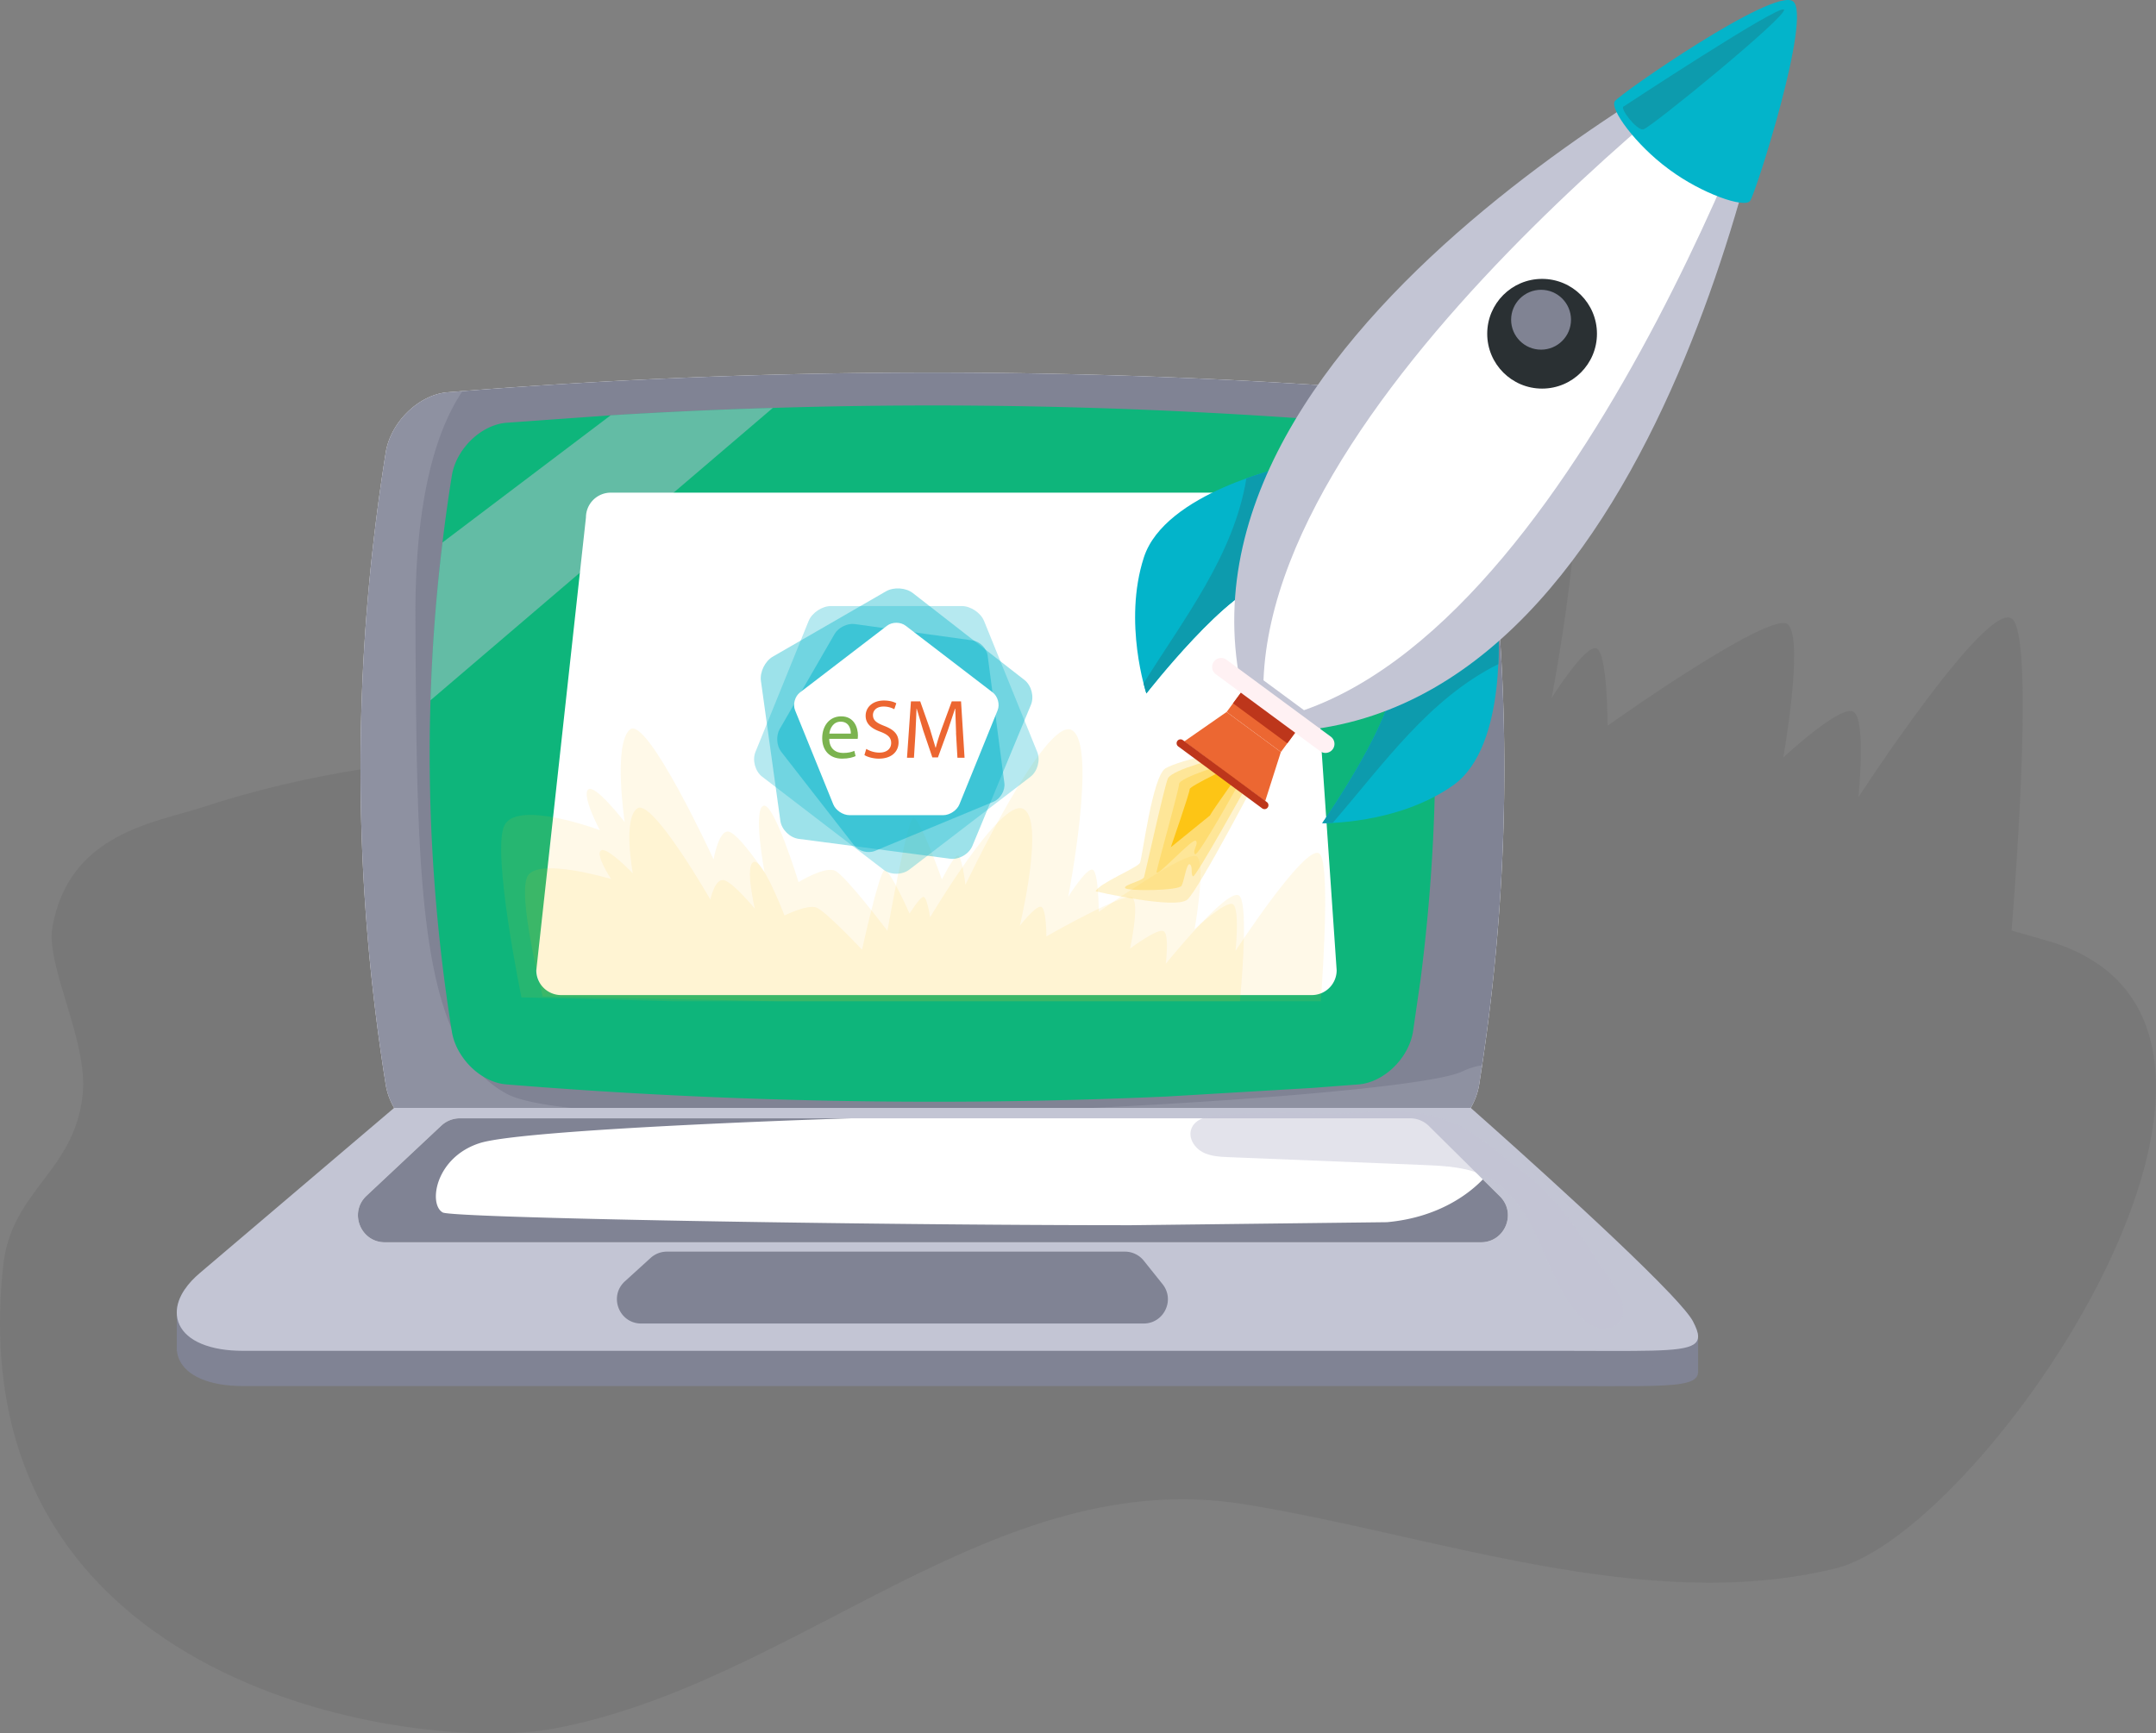
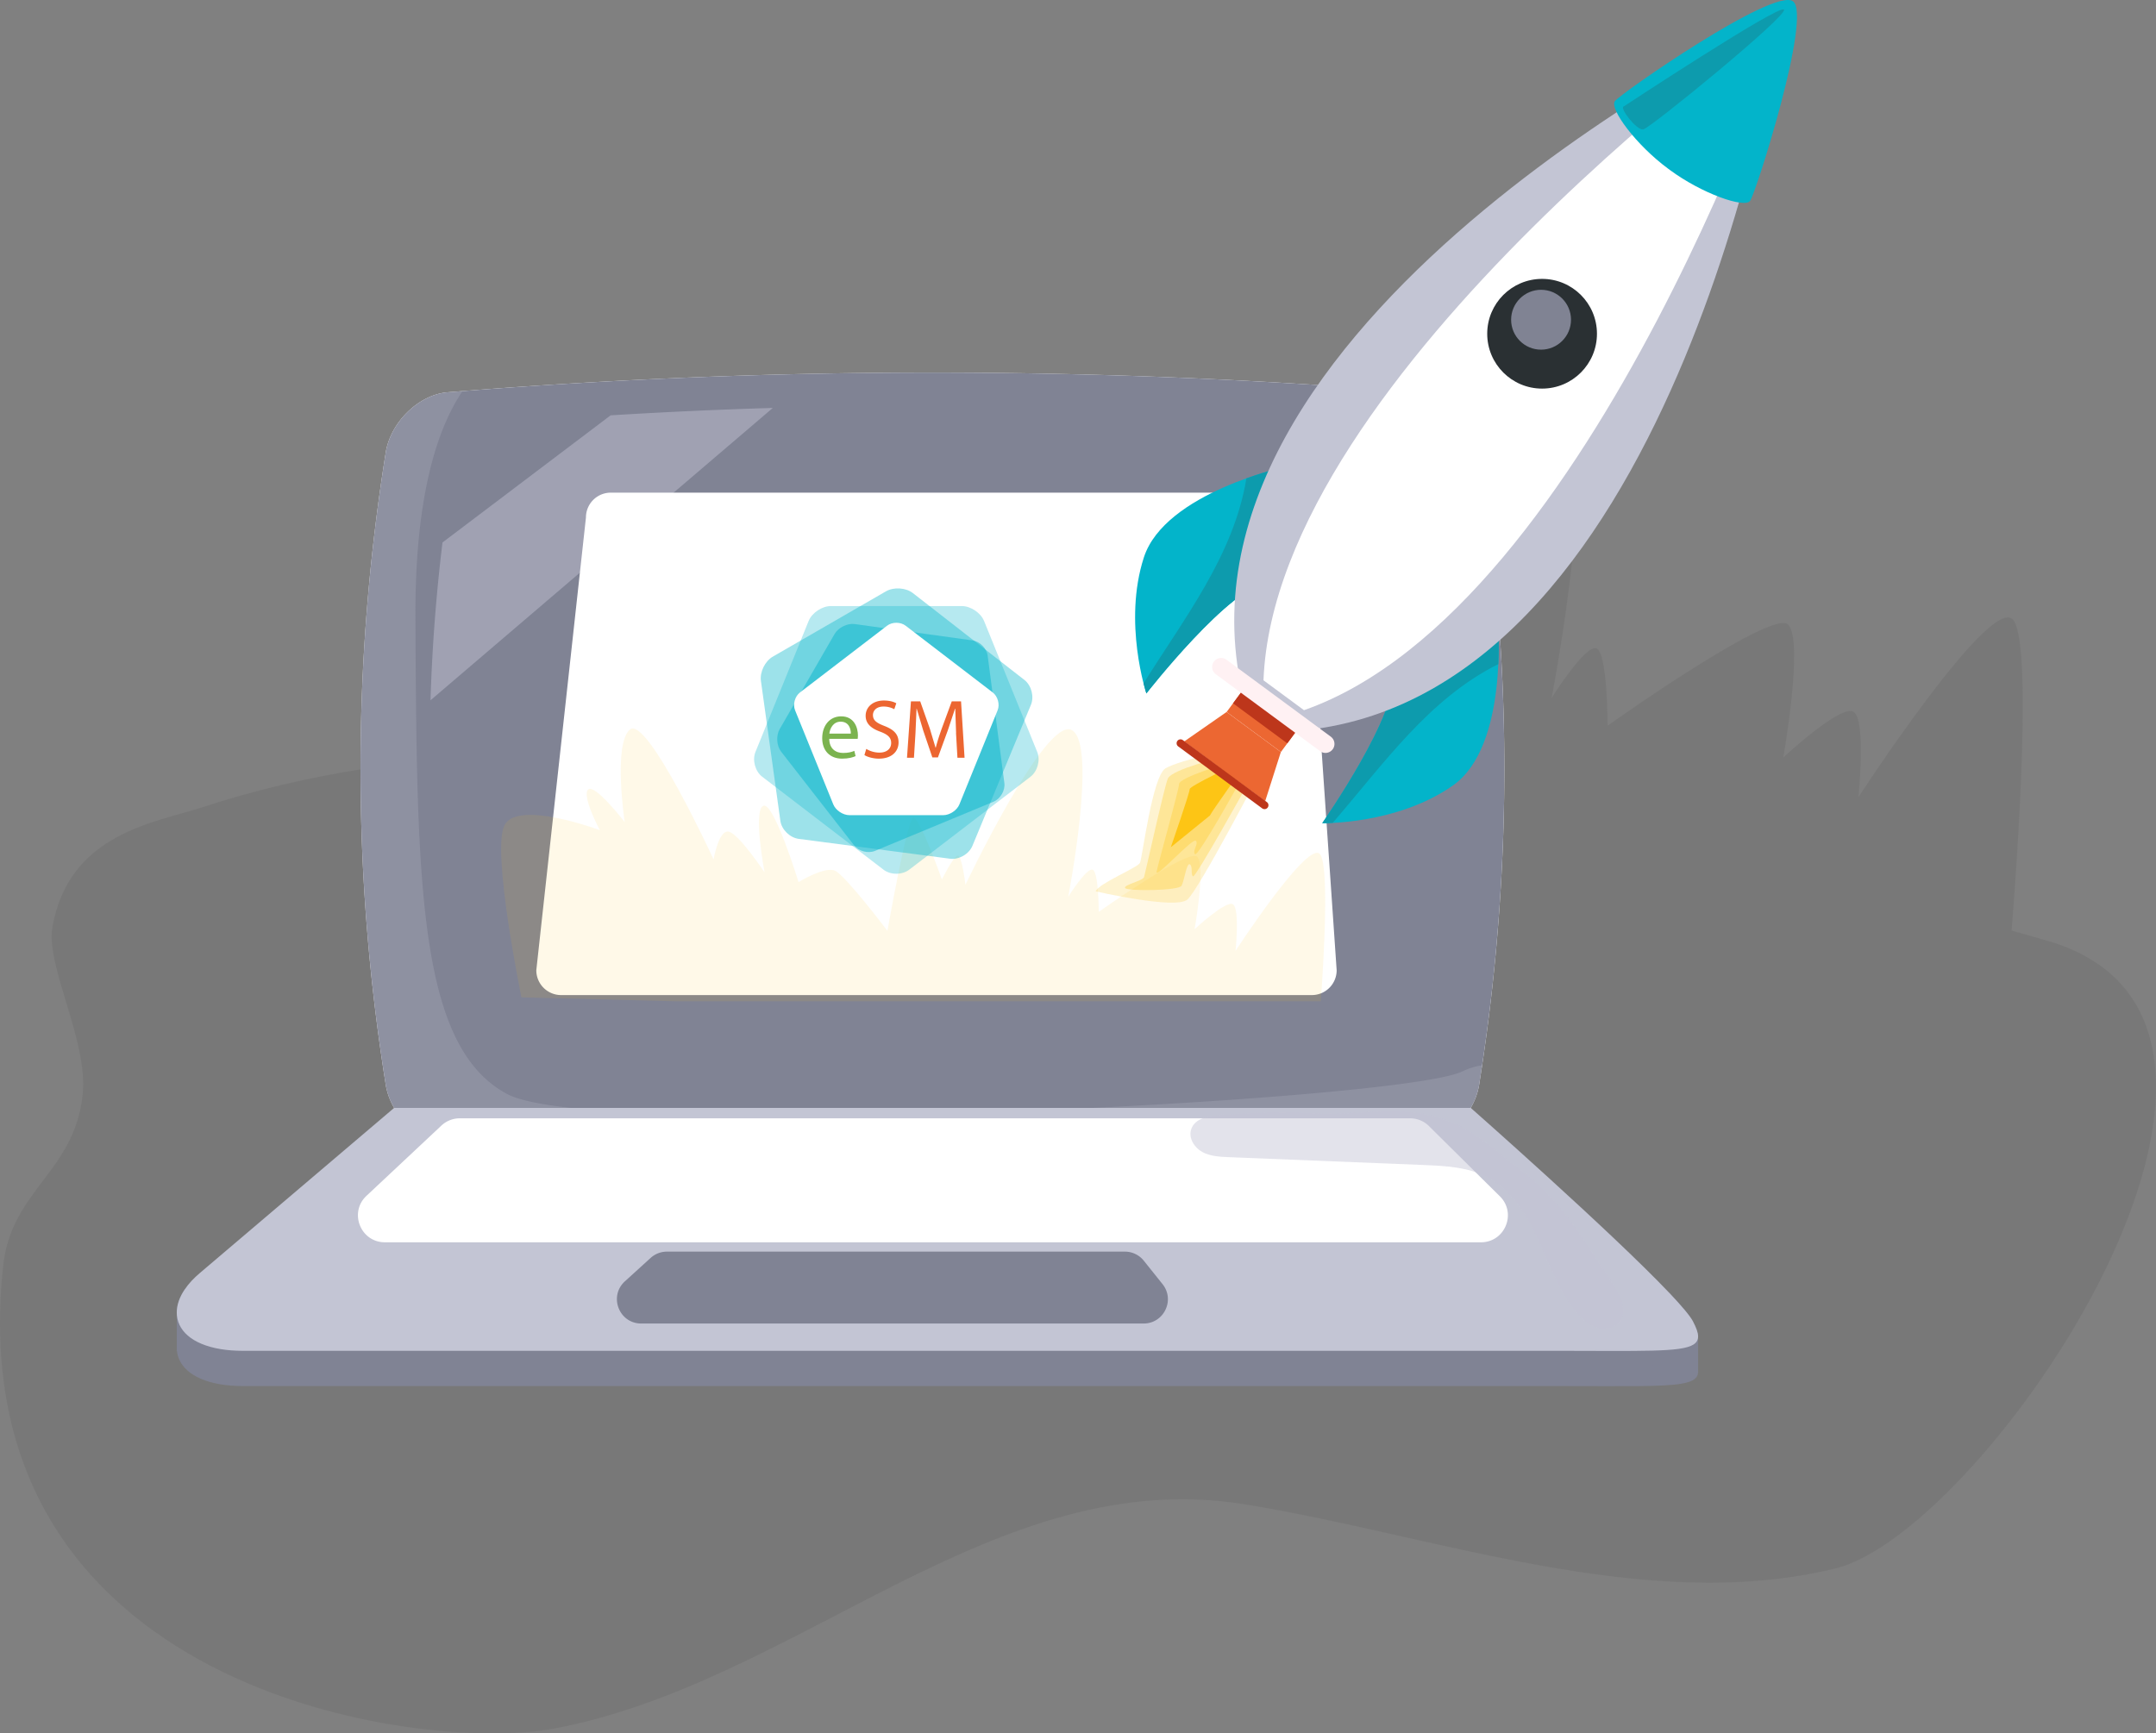
<svg xmlns="http://www.w3.org/2000/svg" xmlns:xlink="http://www.w3.org/1999/xlink" width="347.504" height="279.454">
  <rect width="100%" height="100%" fill="#808080" stroke="none" />
  <path fill="#323232" fill-opacity=".1" d="M295.802 252.875c-30.79 7.5-64.61-5.43-95.3-10.37-40.31-6.49-71.77 28.76-111.23 36.18-21.48 4.04-96.15-5.99-88.76-74.62 1.32-12.24 11.45-15.02 12.81-27.57.93-8.65-5.98-20.71-4.87-27.03 2.67-15.16 16.57-16.83 24.03-19.28 17.21-5.65 34.73-8.06 52.35-8.59-1.88-12.24-3.38-26.14-1.35-30.19 3.87-7.68 28.2 1.44 28.2 1.44s-5.41-10.08-3.47-12c1.93-1.91 10.81 9.6 10.81 9.6s-3.48-23.03 1.55-27.35c5.02-4.32 24.72 38.39 24.72 38.39s1.54-9.12 4.63-8.16 10.43 11.99 10.43 11.99-3.47-18.23-.38-19.67 10.42 22.55 10.42 22.55 7.73-4.79 10.82-3.35c3.09 1.43 15.45 17.75 15.45 17.75s5.79-32.79 7.6-33.43c1.8-.64 8.5 18.23 8.5 18.23s3.34-6.71 4.63-7.03 2.32 8.63 2.32 8.63 23.69-49.9 31.41-45.74c7.73 4.16-1.03 49.26-1.03 49.26s5.41-8.63 7.22-7.99c1.8.64 1.8 12.47 1.8 12.47s26.52-18.87 29.1-16.31c2.57 2.56-.78 21.43-.78 21.43s9.27-8.64 11.33-7.36.78 13.76.78 13.76 20.6-31.67 24.72-28.79c3.53 2.47.82 39.7-.03 50.3l5.93 1.69c45.45 13.44-10.05 95.24-34.36 101.16z" />
  <use xlink:href="#a" fill="#fff" />
  <use xlink:href="#a" fill="#808394" />
  <path fill="#c3c5d4" d="m238.888 171.759-.486 3.149c-.8 4.911-5.356 9.285-9.953 9.67a961.407 961.407 0 0 1-156.317 0c-4.597-.385-9.153-4.759-9.953-9.67-5.427-33.991-5.427-67.992 0-101.984.8-4.911 5.356-9.295 9.953-9.68l2.42-.192c-4 5.903-7.695 16.758-7.594 36.674.223 42.993.476 69.106 14.844 76.68 14.378 7.574 143.407 1.306 153.856-3.655 1.175-.557 2.238-.871 3.23-.992z" opacity=".21" />
-   <path fill="#0eb57b" d="M230.686 140.39a294.667 294.667 0 0 1-1.721 17.537l-1.215 8.394c-.709 4.324-4.708 8.171-8.748 8.505l-7.442.567-23.501 1.387c-12.495.557-25 .84-37.495.84-12.778 0-25.546-.283-38.325-.861a843.039 843.039 0 0 1-30.66-1.934c-2.774-.233-5.518-2.106-7.199-4.668-.78-1.164-1.326-2.481-1.549-3.838a282.759 282.759 0 0 1-2.795-23.906 278.823 278.823 0 0 1-.648-29.516c.263-8.485.901-16.96 1.934-25.445.435-3.594.932-7.189 1.509-10.784.709-4.324 4.708-8.161 8.748-8.505l16.839-1.205a832.789 832.789 0 0 1 26.144-1.195c11.31-.344 22.62-.466 33.93-.354 11.371.111 22.742.445 34.113 1.023a823.176 823.176 0 0 1 26.397 1.731c1.792.152 3.584.992 5.073 2.268 1.873 1.58 3.281 3.838 3.676 6.237a283.055 283.055 0 0 1 3.119 28.908c.667 11.607.606 23.21-.184 34.814z" />
  <g fill="#808394">
    <path d="M63.529 184.291h173.523s33.024 29.11 35.818 34.42-.839 4.751-20.681 4.751H39.235c-11.458 0-13.694-6.987-6.987-12.576l31.281-26.595z" />
    <path d="M273.699 215.46v5.853s-7.655-.648-12.586-2.855a13.665 13.665 0 0 1-1.266-.658c-4.02-2.4-5.579-6.622-1.215-9.913 2.693-2.035 7.128-.83 10.48.608 1.924 2.035 3.281 3.635 3.757 4.536.527 1.012.83 1.802.83 2.429zM38.9 207.876l-3.321 9.629-.101.294h-6.986v-6.197c0-1.185.425-2.46 1.286-3.726H38.9z" />
  </g>
  <path fill="#c3c5d4" d="M273.699 215.46c0 2.207-3.665 2.349-13.852 2.339l-7.655-.02H39.234c-1.347 0-2.562-.091-3.655-.273-4.739-.78-7.088-3.108-7.088-5.903 0-1.185.425-2.46 1.286-3.726.607-.901 1.428-1.802 2.471-2.673l31.278-26.59h173.53s22.711 20.018 32.057 29.88c1.924 2.035 3.281 3.635 3.757 4.536.526 1.013.829 1.803.829 2.43z" />
  <path fill="#fff" d="M238.696 200.282H62.037c-3.929 0-5.832-4.81-2.967-7.493l12.07-11.32a4.341 4.341 0 0 1 2.967-1.175h153.168c1.144 0 2.238.446 3.048 1.256l8.677 8.596 2.754 2.724c2.743 2.724.82 7.412-3.058 7.412z" />
  <defs>
    <path id="b" d="M230.686 140.39a294.667 294.667 0 0 1-1.721 17.537l-1.215 8.394c-.709 4.324-4.708 8.171-8.748 8.505l-7.442.567-23.501 1.387c-12.495.557-25 .84-37.495.84-12.778 0-25.546-.283-38.325-.861a842.897 842.897 0 0 1-30.66-1.934c-2.774-.233-5.518-2.106-7.199-4.668-.78-1.164-1.326-2.481-1.549-3.838a282.759 282.759 0 0 1-2.795-23.906 278.823 278.823 0 0 1-.648-29.516c.263-8.485.901-16.96 1.934-25.445.435-3.594.932-7.189 1.509-10.784.709-4.324 4.708-8.161 8.748-8.505l16.839-1.205a832.789 832.789 0 0 1 26.144-1.195c11.31-.344 22.62-.466 33.93-.354 11.371.111 22.742.445 34.113 1.023a823.176 823.176 0 0 1 26.397 1.731c1.792.152 3.584.992 5.073 2.268 1.873 1.58 3.281 3.838 3.676 6.237a283.055 283.055 0 0 1 3.119 28.908c.667 11.607.606 23.21-.184 34.814z" />
    <path id="a" d="m238.888 171.759-.486 3.149c-.8 4.911-5.356 9.285-9.953 9.67a961.407 961.407 0 0 1-156.317 0c-4.597-.385-9.153-4.759-9.953-9.67-5.427-33.991-5.427-67.992 0-101.984.8-4.911 5.356-9.295 9.953-9.68l2.42-.192a963.028 963.028 0 0 1 153.897.192c4.597.385 9.153 4.769 9.953 9.68 5.255 32.938 5.417 65.897.486 98.835z" />
  </defs>
  <clipPath id="c">
    <use xlink:href="#b" />
  </clipPath>
  <clipPath id="d" clip-path="url(#c)">
    <use xlink:href="#c" href="#b" />
  </clipPath>
  <g fill="#fff" clip-path="url(#d)">
    <use xlink:href="#G" href="#b" />
    <use xlink:href="#G" href="#b" />
  </g>
  <g fill="#c3c5d4" clip-path="url(#d)" opacity=".4">
    <use xlink:href="#G" href="#b" />
    <use xlink:href="#G" href="#b" />
  </g>
  <path fill="#808394" d="m100.721 206.574 4.144-3.77a3.91 3.91 0 0 1 2.632-1.018h73.81c1.188 0 2.311.54 3.054 1.468l3.016 3.77c2.049 2.561.226 6.354-3.054 6.354h-80.97c-3.574-.001-5.276-4.399-2.632-6.804z" />
  <path fill="#c3c5d4" d="M124.561 65.766 69.388 112.9c.263-8.485.901-16.96 1.934-25.445L98.418 66.96a835.767 835.767 0 0 1 26.143-1.194z" opacity=".47" />
-   <path fill="#808394" d="M238.696 200.282H62.037c-3.929 0-5.832-4.81-2.967-7.493l12.07-11.32a4.341 4.341 0 0 1 2.967-1.175h63.254c-1.215 0-52.855 1.688-60.034 3.997-7.179 2.298-8.321 9.879-5.962 11.185 1.59.881 67.262 2.052 110.943 2.052l41.241-.486c8.526-.77 13.447-4.81 15.451-6.895l2.754 2.724c2.743 2.723.82 7.411-3.058 7.411z" />
  <path fill="#c3c5d4" d="M196.734 179.722c-1.877.124-4.163.565-4.745 2.355-.454 1.396.503 2.936 1.79 3.641s2.813.78 4.279.839l31.333 1.262c3.535.142 7.204.319 10.334 1.969 3.904 2.058 6.349 6.08 8.199 10.087s3.349 8.269 6.166 11.666c.869 1.048 1.901 2.029 3.19 2.465s2.882.203 3.741-.854c1.415-1.741.176-4.301-1.075-6.164-4.072-6.065-8.25-13.368-14.159-17.824-5.338-4.025-9.16-8.175-16.084-9.531-5.897-1.155-11.474.207-17.318-.136-5.222-.308-10.381-.124-15.651.225z" opacity=".47" />
  <path fill="#fff" d="M215.442 156.425a4 4 0 0 1-4 4h-121a4 4 0 0 1-4-4l8.001-73a4 4 0 0 1 4-4h107.999a4 4 0 0 1 4 4l5 73z" />
  <path fill="#ec6732" d="m200.58 110.894 8.746 6.453-2.868 3.888-8.746-6.453z" />
  <path fill="#bd361b" d="m209.125 117.621-1.638 2.221-8.747-6.453 1.64-2.22z" />
  <g fill="#fdc515">
    <path fill-opacity=".2" d="M199.606 120.445s-9.635 2.154-11.755 3.426-3.741 14.471-4.108 15.24-6.695 3.332-7.145 4.589c0 0 12.903 2.976 14.789 1.323s11.905-20.878 11.905-20.878l-3.686-3.7z" />
    <path fill-opacity=".3" d="M197.188 122.009c-.194.089-8.349 2.008-8.962 3.527s-3.639 15.287-3.828 15.88-3.459 1.267-3.037 1.768 8.653.441 9.092-.398.808-3.747 1.322-3.439.116 1.616.508 1.943 8.941-15.111 8.941-15.111l-4.036-4.17z" />
    <path fill-opacity=".3" d="m200.236 125.32-2.168-2.345s-7.957 2.335-8.019 3.414-3.424 12.937-3.628 14.157 5.811-5.515 6.32-4.998-.633 1.641-.124 2.158 7.619-12.386 7.619-12.386z" />
    <path d="M199.61 123.019s-7.887 3.691-7.854 4.201-3.044 9.374-3.044 9.374l6.3-5.114c.367-.769 5.344-7.703 5.344-7.703l-.746-.758z" />
  </g>
  <path fill="#ec6732" d="m203.922 129.164-13.05-9.629 6.83-4.752 8.746 6.453z" />
  <path fill="#bd361b" d="m203.443 130.326-13.54-9.991a.63.63 0 0 1 .749-1.015l13.54 9.991a.63.63 0 1 1-.749 1.015z" />
  <path fill="#03b4ca" d="M207.469 75.172s-19.7 4.217-23.1 14.69.404 21.935.404 21.935 13.561-17.401 19.709-17.914 2.987-18.711 2.987-18.711zm33.947 25.048s1.782 20.067-7.223 26.406-21.078 6.085-21.078 6.085 12.627-18.09 11.303-24.116 16.998-8.375 16.998-8.375z" />
  <path fill="#0d9bad" d="M241.416 100.22s-18.322 2.349-16.998 8.374-11.303 24.116-11.303 24.116.623.012 1.684-.041c8.196-9.484 15.506-20.026 26.697-25.597.176-3.946-.08-6.852-.08-6.852zm-33.947-25.048s3.16 18.199-2.988 18.712-19.709 17.914-19.709 17.914-.195-.592-.458-1.621c6.645-10.629 14.561-20.723 16.583-33.06 3.72-1.333 6.572-1.945 6.572-1.945z" />
  <g fill="#c3c5d4">
    <path d="M287.156 2.702S188.173 50.148 199.9 109.977l10.492 7.742L287.156 2.702z" />
    <path d="M287.156 2.702 205.49 113.381l4.901 4.338c60.627-6.443 76.765-115.017 76.765-115.017z" />
  </g>
  <path fill="#fff1f3" d="m212.776 121.101-16.812-12.405a1.45 1.45 0 1 1 1.723-2.335l16.812 12.405a1.45 1.45 0 1 1-1.723 2.335z" />
  <path fill="#fff" d="m203.649 109.678 6.53 4.818C257.113 98.014 288.821 1.08 288.821 1.08s-83.268 58.89-85.172 108.598z" />
  <g fill="#2a3033">
    <circle cx="248.554" cy="53.806" r="8.844" />
    <circle cx="248.554" cy="53.806" r="7.956" />
  </g>
  <circle cx="248.388" cy="51.546" r="4.826" fill="#808393" />
  <path fill="#03b4ca" d="M288.993.212c-3.113-2.297-27.781 14.843-28.7 16.088s3.422 7.093 8.559 10.883l.311.23c5.137 3.79 12.004 6.213 12.923 4.968S292.107 2.509 288.993.212z" />
  <path fill="#0d9bad" d="M261.688 17.179S286.714.694 287.533 1.539s-21.595 19.167-22.677 19.33-3.824-3.453-3.168-3.69z" />
  <g fill="#fdc515" fill-opacity=".1">
-     <path d="M199.663 144.349c-1.961-1.103-11.764 11.029-11.764 11.029s.613-4.779-.368-5.269-5.392 2.818-5.392 2.818 1.593-7.23.368-8.21-13.847 6.25-13.847 6.25 0-4.534-.858-4.779-3.431 3.064-3.431 3.064 4.166-17.279.49-18.872-14.95 17.524-14.95 17.524-.49-3.431-1.103-3.309-2.206 2.696-2.206 2.696-3.186-7.23-4.044-6.985-3.615 12.806-3.615 12.806-5.882-6.25-7.353-6.801-5.147 1.287-5.147 1.287-3.492-9.191-4.963-8.639.184 7.536.184 7.536-3.492-4.228-4.963-4.595-2.206 3.125-2.206 3.125-9.375-16.359-11.764-14.705-.735 10.477-.735 10.477-4.228-4.412-5.147-3.676 1.654 4.595 1.654 4.595-11.58-3.492-13.418-.551 2.39 19.484 2.39 19.484l37.93.777h74.452c.496-5.541 1.256-16.262-.194-17.077z" />
    <path d="M212.631 137.592c-2.247-1.57-13.484 15.703-13.484 15.703s.702-6.804-.421-7.502-6.18 4.013-6.18 4.013 1.826-10.294.421-11.69-15.872 8.898-15.872 8.898 0-6.456-.983-6.805-3.933 4.362-3.933 4.362 4.775-24.601.562-26.869-17.136 24.95-17.136 24.95-.562-4.885-1.264-4.711-2.528 3.838-2.528 3.838-3.652-10.294-4.635-9.945-4.143 18.232-4.143 18.232-6.742-8.898-8.427-9.683-5.899 1.832-5.899 1.832-4.003-13.086-5.688-12.3.211 10.73.211 10.73-4.003-6.019-5.688-6.543-2.528 4.449-2.528 4.449-10.745-23.292-13.484-20.937-.843 14.917-.843 14.917-4.846-6.281-5.899-5.234 1.896 6.543 1.896 6.543-13.273-4.973-15.38-.785 2.739 27.741 2.739 27.741l24.65.627H212.89c.565-8.008 1.369-22.693-.259-23.831z" />
  </g>
  <g fill="#0ab6cc">
    <path d="M142.397 140.206c1.143.876 3.012.876 4.155 0l19.532-14.97c1.143-.876 1.638-2.676 1.1-4l-8.573-21.123c-.538-1.324-2.162-2.408-3.61-2.408h-21.054c-1.448 0-3.072 1.084-3.61 2.408l-8.573 21.12c-.538 1.324-.043 3.125 1.1 4l19.533 14.97v.003z" opacity=".3" />
    <path d="M153.137 138.443c1.427.187 3.047-.748 3.598-2.078l9.43-22.73c.552-1.33.08-3.136-1.048-4.015l-17.985-14.007c-1.128-.878-3.076-1.005-4.33-.28l-6.63 3.828-4.56 2.632-7.045 4.067c-1.254.724-2.118 2.474-1.922 3.9l3.136 22.577c.196 1.406 1.526 2.716 2.953 2.906l24.403 3.2z" opacity=".4" />
    <path d="M160.137 129.25c1.117-.463 1.903-1.824 1.745-3.023l-2.688-20.5c-.157-1.2-1.258-2.316-2.448-2.48l-18.967-2.636c-1.2-.165-2.66.56-3.268 1.615l-3.216 5.57-2.21 3.83-3.417 5.92c-.608 1.053-.502 2.7.236 3.638l11.766 15.11c.738.948 2.256 1.344 3.373.88l19.096-7.923-.002-.001z" opacity=".5" />
  </g>
  <path fill="#fff" d="M145.967 100.875c-.82-.63-2.165-.63-2.986 0l-14.04 10.76c-.82.63-1.177 1.923-.79 2.875l6.162 15.18c.386.952 1.554 1.73 2.594 1.73h15.133c1.04 0 2.208-.78 2.594-1.73l6.162-15.18c.386-.952.03-2.246-.79-2.875l-14.039-10.76z" />
  <path fill="#7bb34f" d="M133.657 119.126c.027 1.604 1.052 2.265 2.238 2.265.85 0 1.362-.148 1.807-.337l.202.85c-.418.19-1.133.405-2.17.405-2.01 0-3.21-1.322-3.21-3.3s1.16-3.52 3.06-3.52c2.13 0 2.697 1.874 2.697 3.075 0 .243-.027.43-.04.553h-4.584v.009zm3.48-.85c.014-.755-.3-1.928-1.645-1.928-1.2 0-1.726 1.106-1.82 1.928h3.475z" />
  <path fill="#ec6631" d="M139.633 120.743a4.156 4.156 0 0 0 2.104.593c1.2 0 1.9-.634 1.9-1.55 0-.85-.485-1.335-1.712-1.807-1.483-.526-2.4-1.295-2.4-2.575 0-1.416 1.173-2.468 2.94-2.468.93 0 1.605.216 2 .445l-.324.957a3.62 3.62 0 0 0-1.726-.43c-1.24 0-1.712.74-1.712 1.362 0 .85.553 1.268 1.807 1.753 1.537.593 2.32 1.335 2.32 2.67 0 1.402-1.038 2.616-3.182 2.616-.876 0-1.834-.256-2.32-.58l.295-.984.01-.002zm14.47-2.56-.135-3.924h-.04l-1.146 3.452-1.604 4.4h-.9l-1.47-4.328-1.052-3.533h-.027l-.175 4.018-.243 3.897h-1.12l.634-9.088h1.497l1.55 4.396.917 3.06h.04c.23-.917.553-1.915.957-3.06l1.618-4.396h1.497l.566 9.088h-1.146l-.23-4 .012.018z" />
</svg>